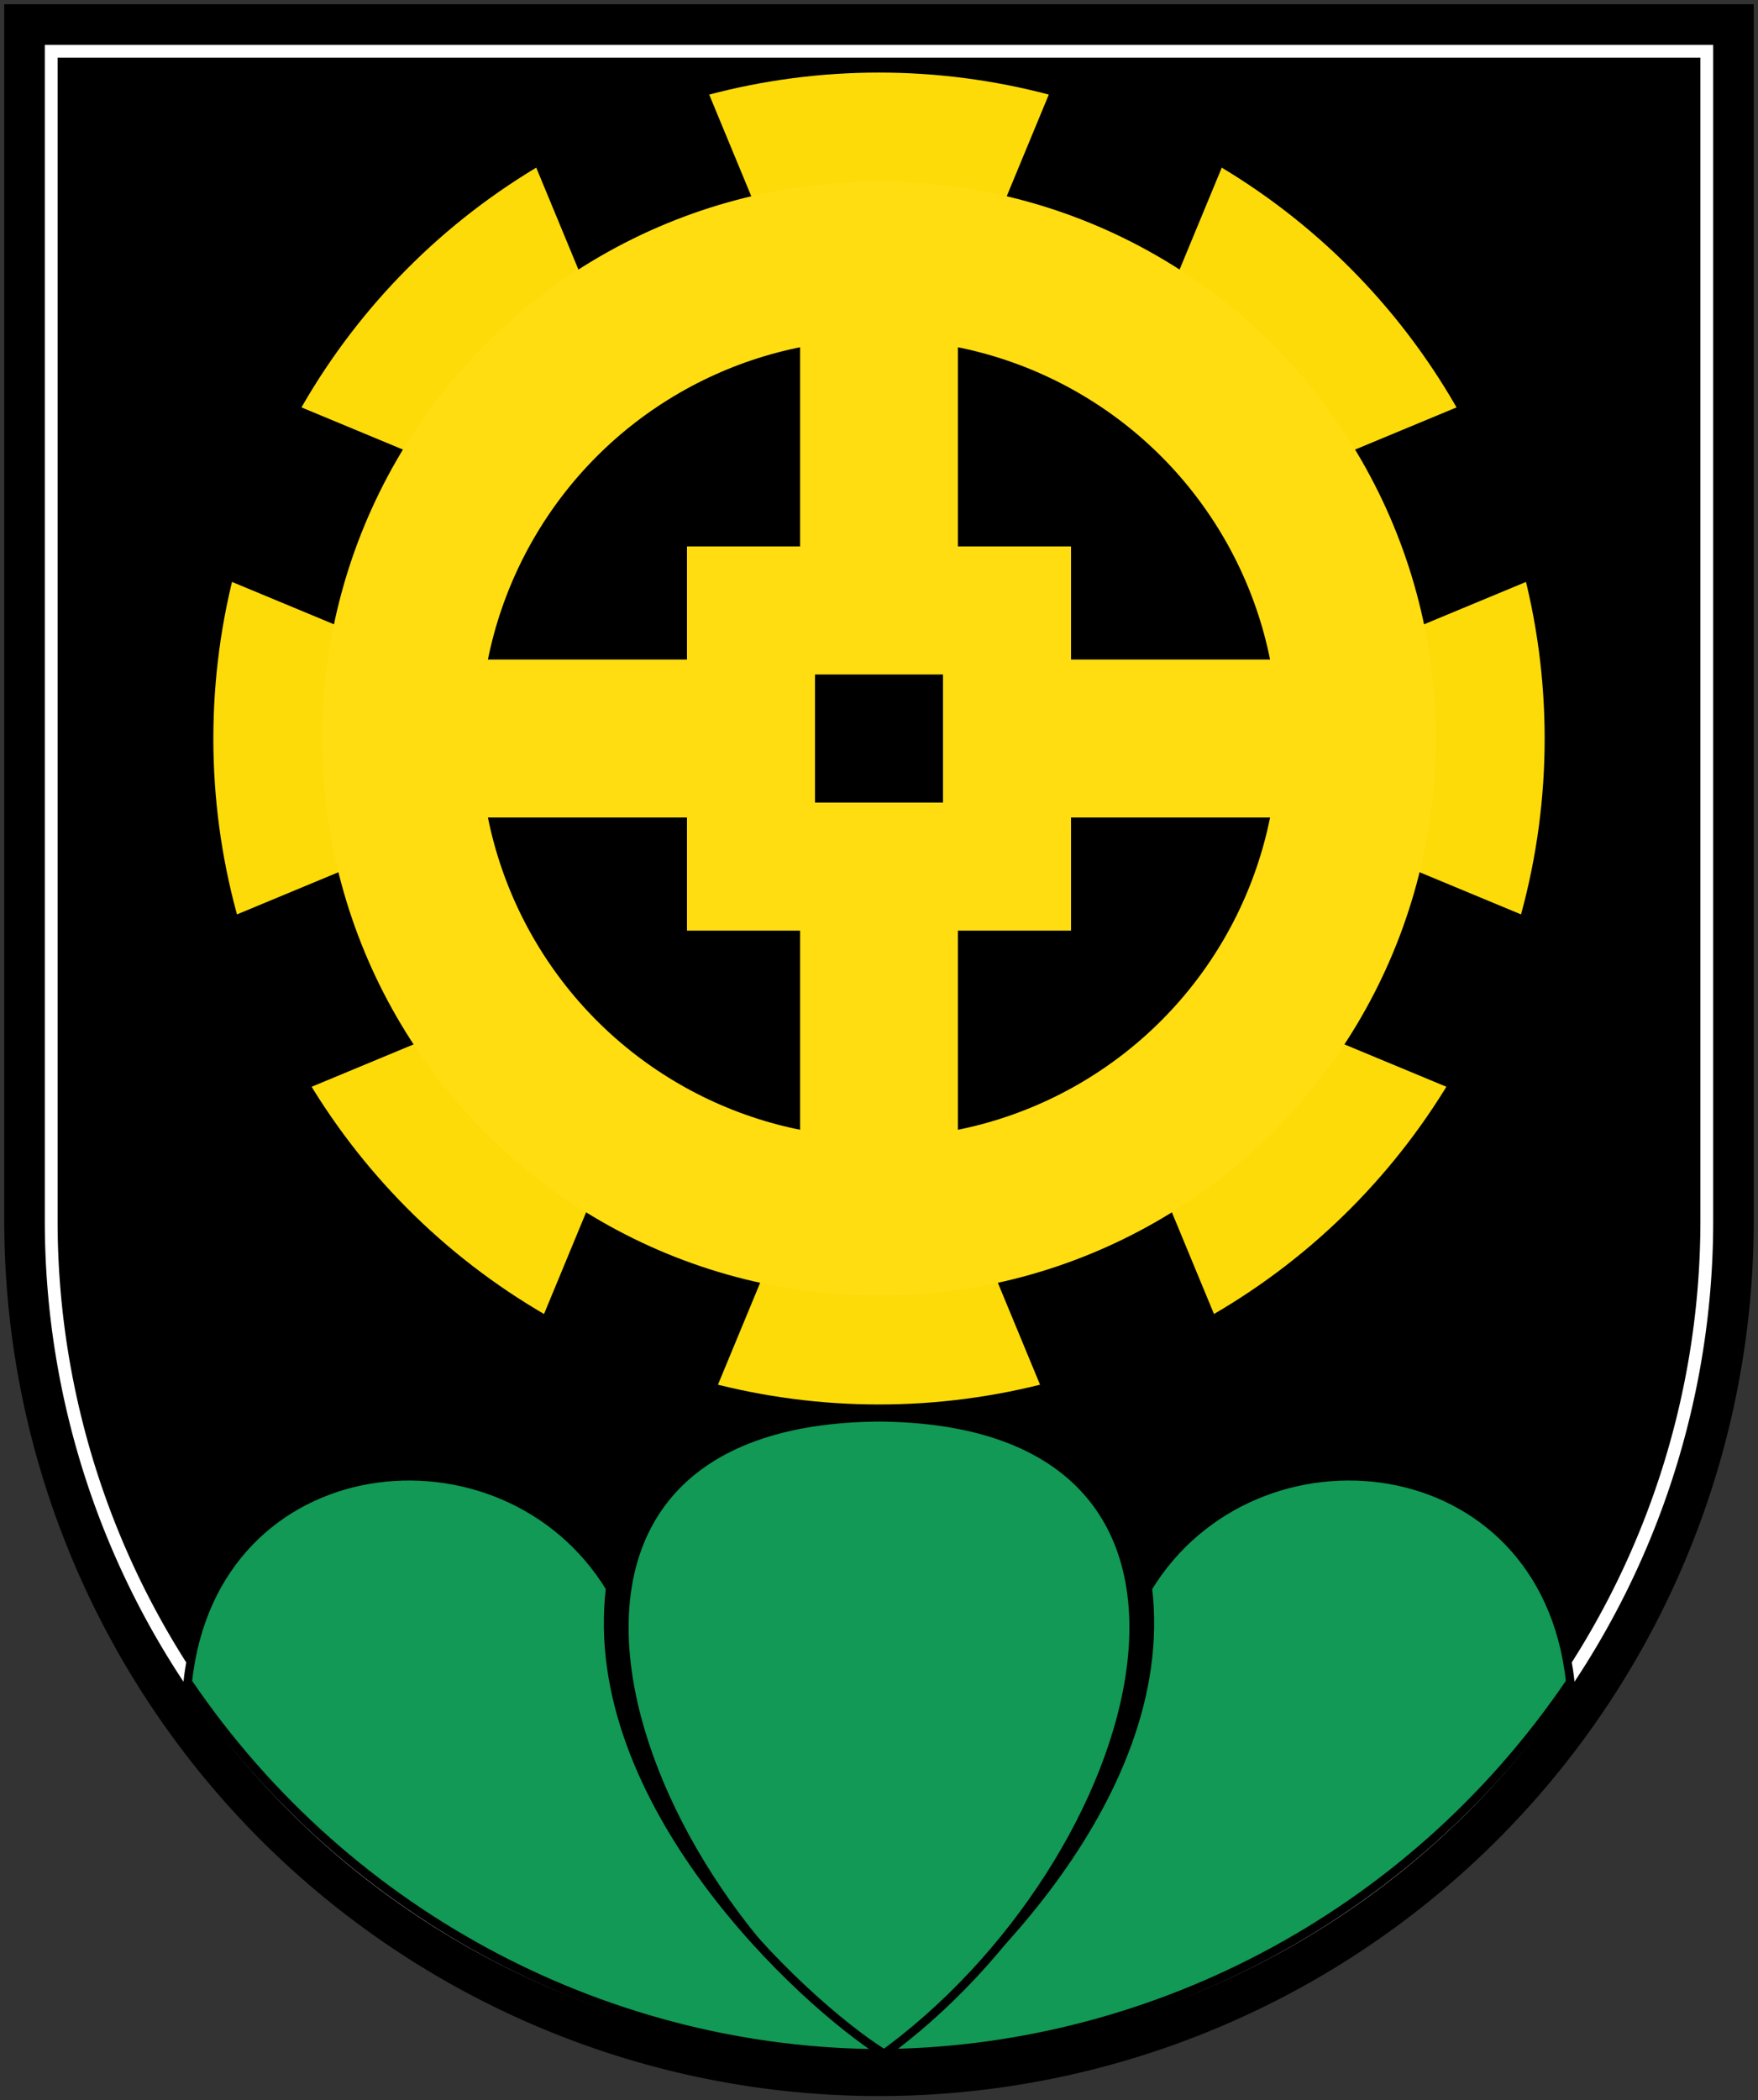
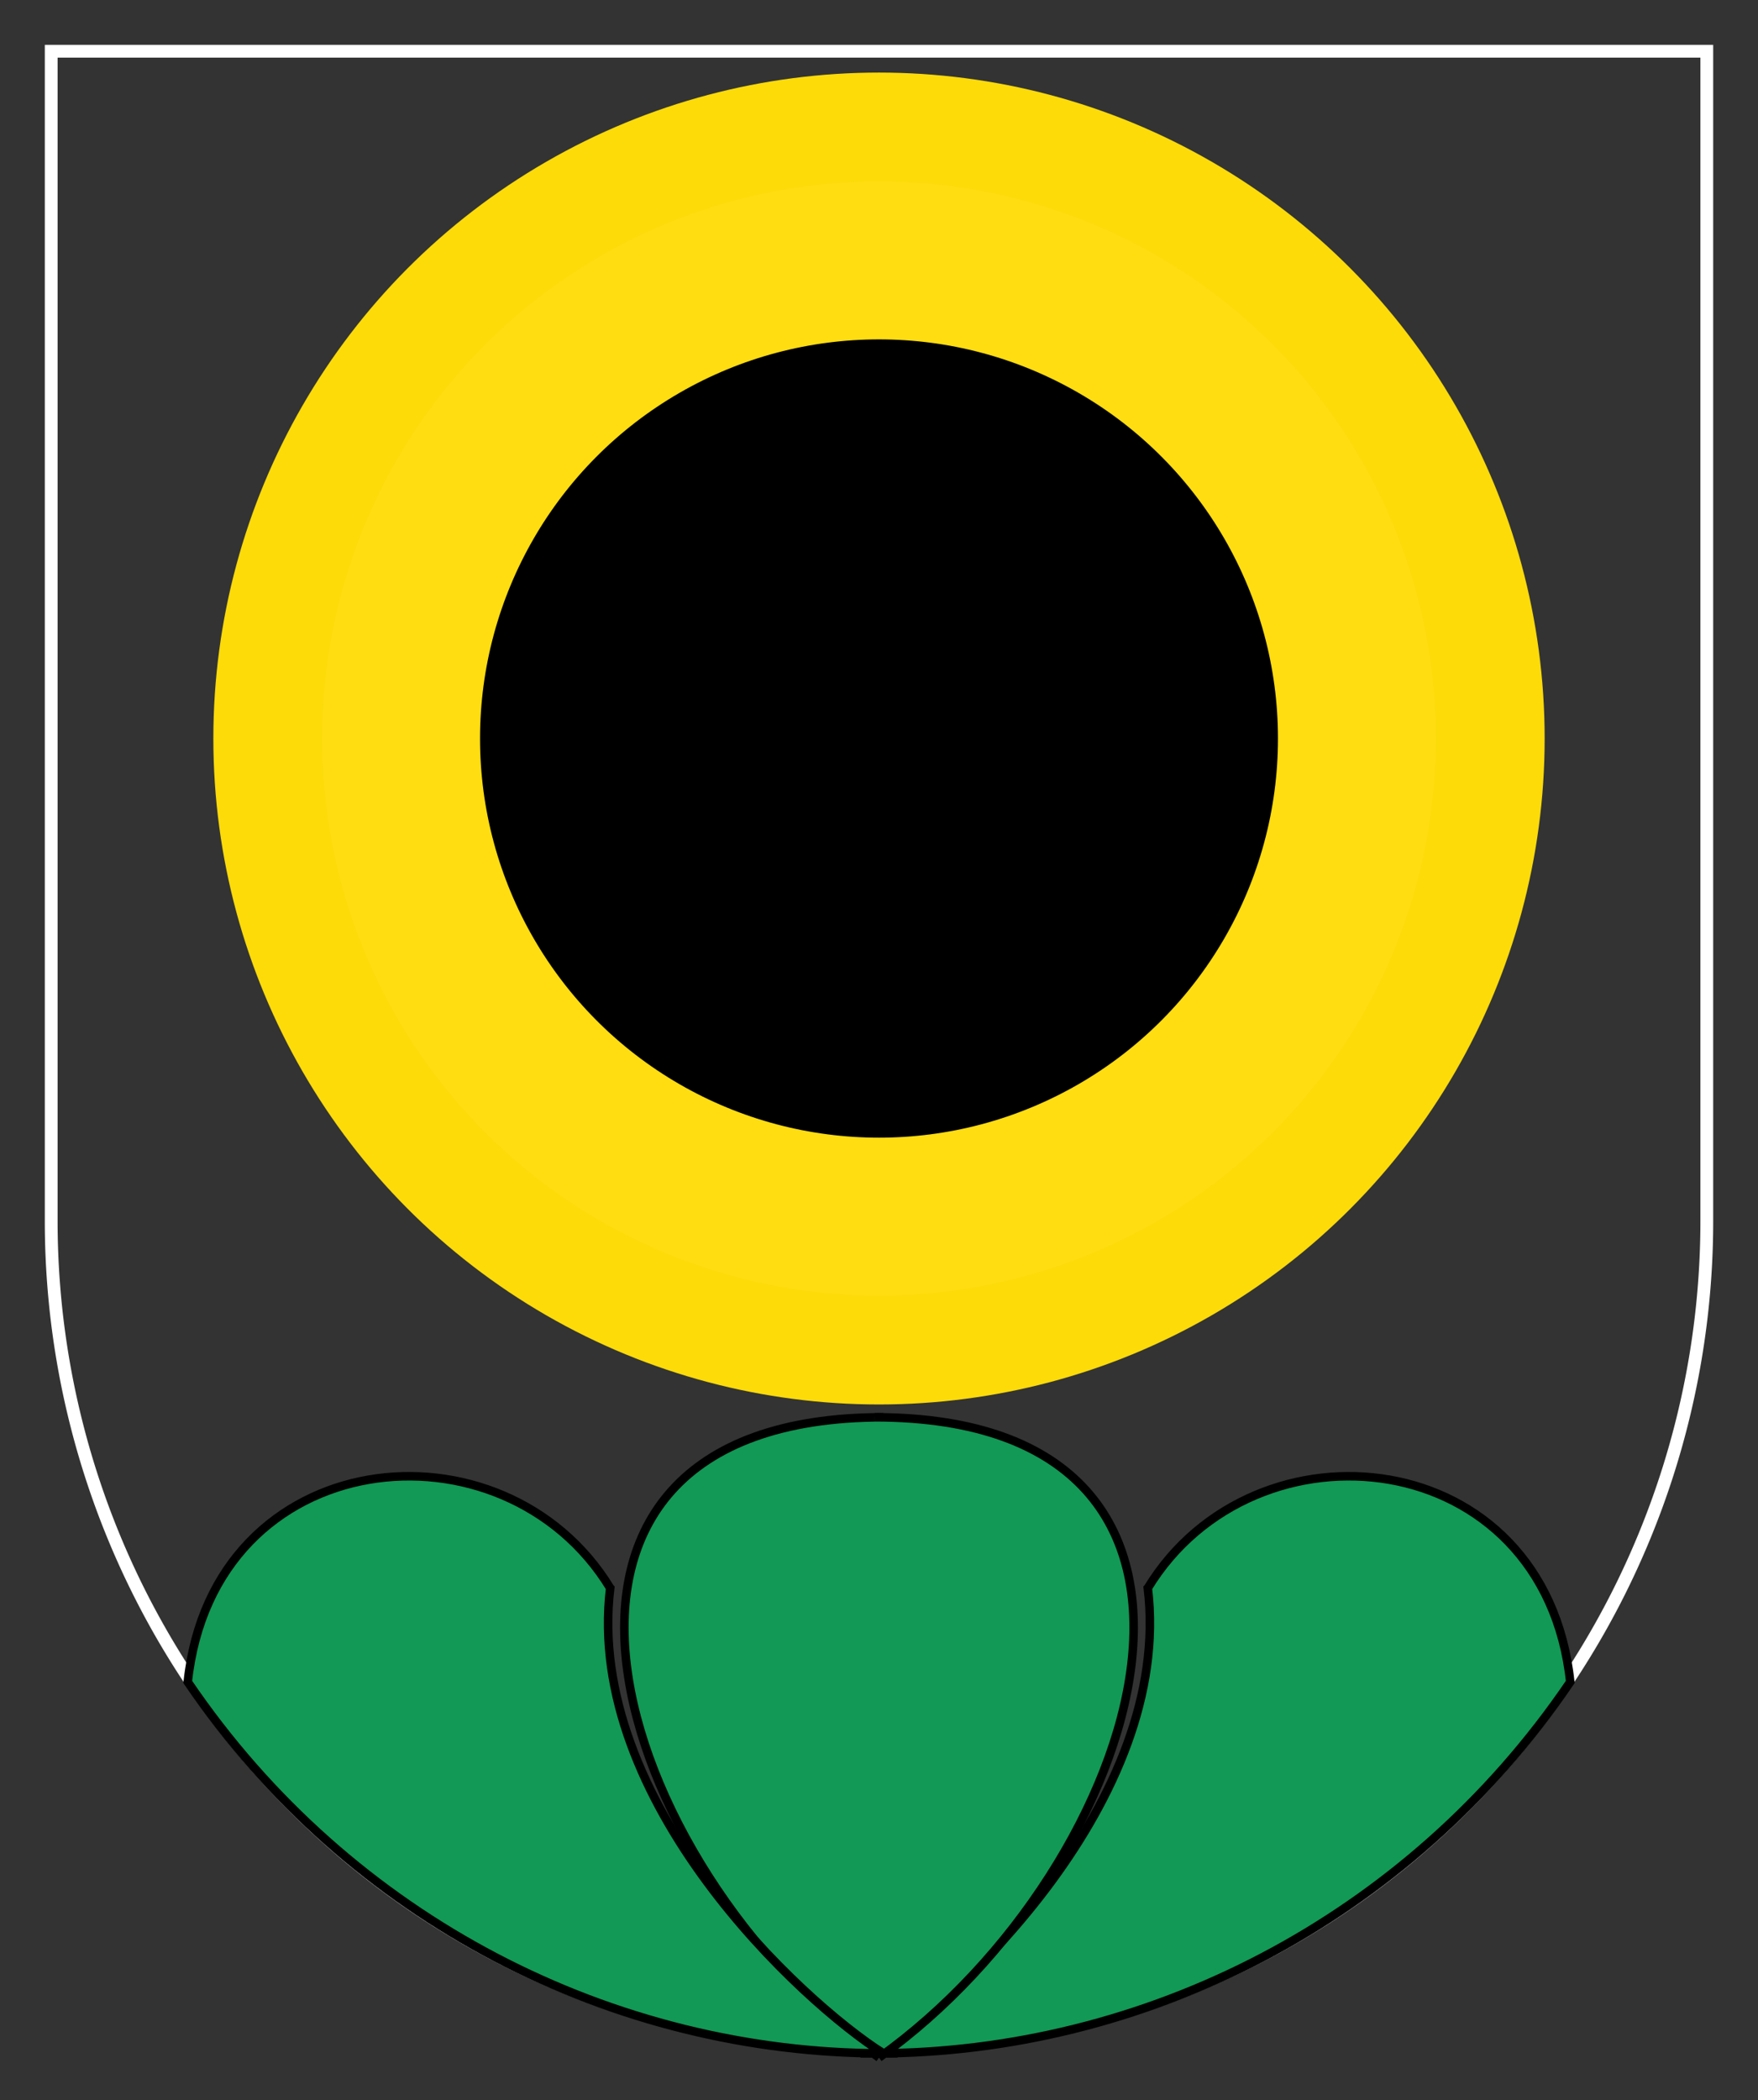
<svg xmlns="http://www.w3.org/2000/svg" xmlns:xlink="http://www.w3.org/1999/xlink" height="492" width="412" viewBox="-206 -173 412 492">
  <rect x="-206" y="-173" width="412" height="492" fill="#333333" stroke="none" />
-   <path stroke="#000" stroke-width="10" d="m-200-167v280a200 200 0 0 0 400 0v-280z" />
  <path d="m-194-161v274a194 194 0 0 0 388 0v-274z" stroke="#fff" stroke-width="3" fill="none" />
  <circle stroke-width="46" stroke="#fcdb09" r="133" fill="#f1dad2" />
  <use xlink:href="#c" transform="scale(-1,1)" />
  <g id="c" stroke="#000" fill="#195">
    <path stroke-width="2" d="m0 309c63-45 95-150-1-150m-62 40c-25-41-93-34-99 22 38 56 100 87 163 87-19-12-70-59-64-109z" />
-     <path stroke-width="44" d="m-148 64 296-123zm86.6 87 123-297z" />
  </g>
  <g stroke="#fd1" stroke-width="37">
    <circle r="112" />
-     <path d="m-102 0h204m-102-102v205" />
-     <rect height="60" width="60" y="-30" x="-30" stroke-width="30" />
  </g>
</svg>